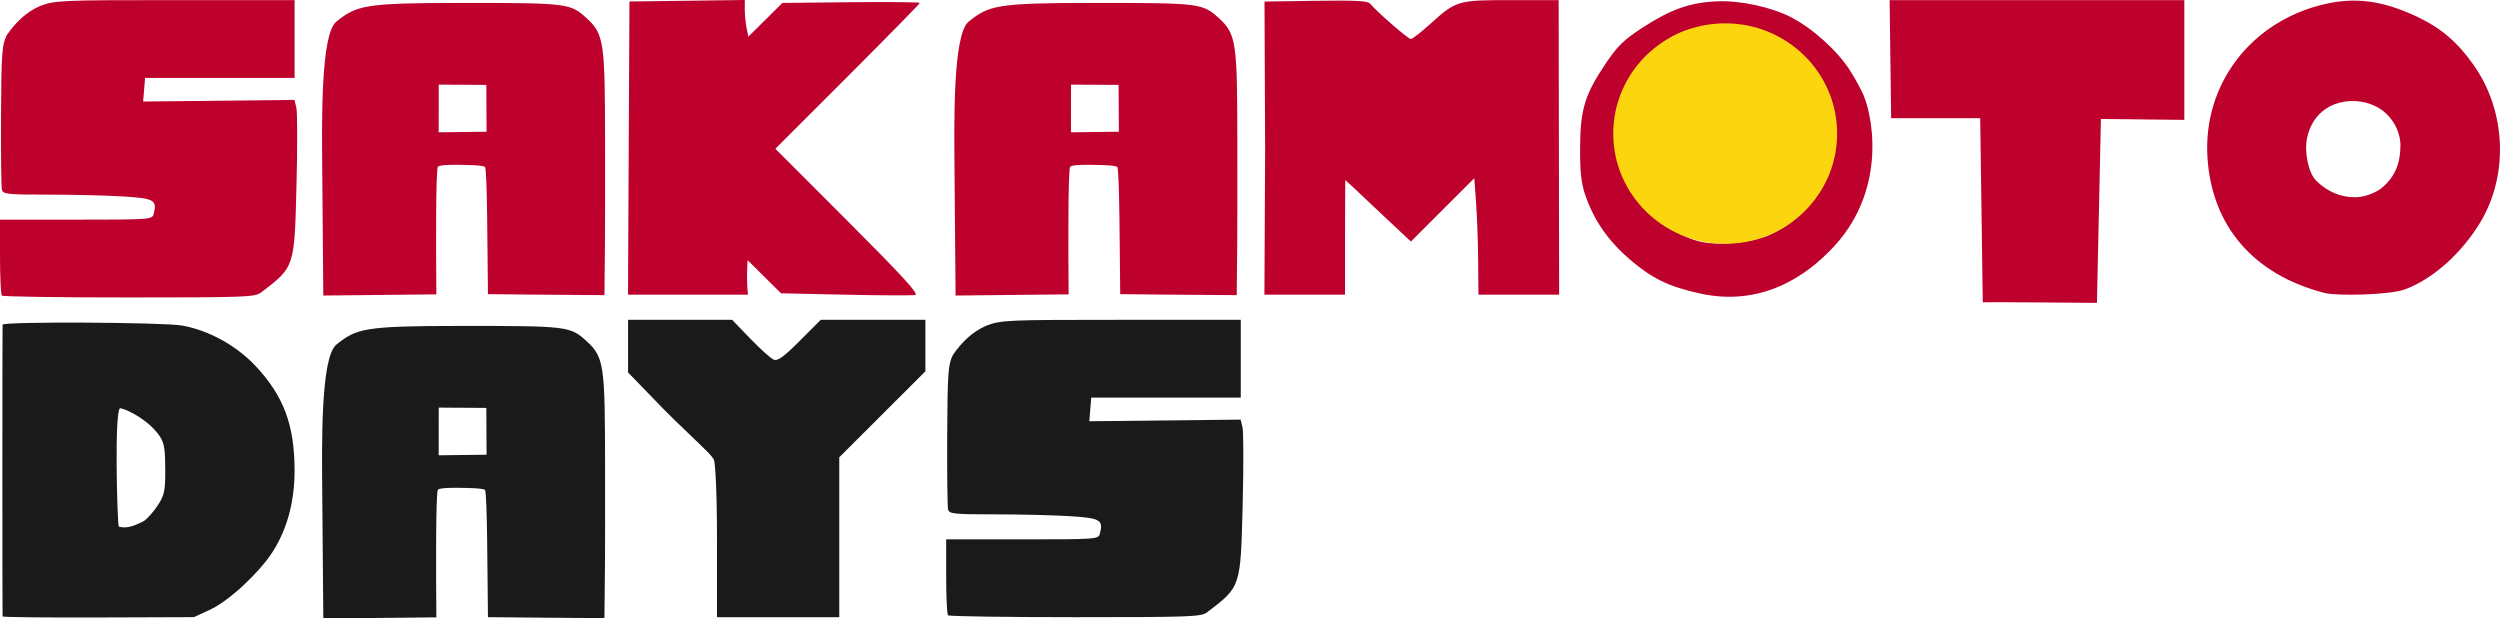
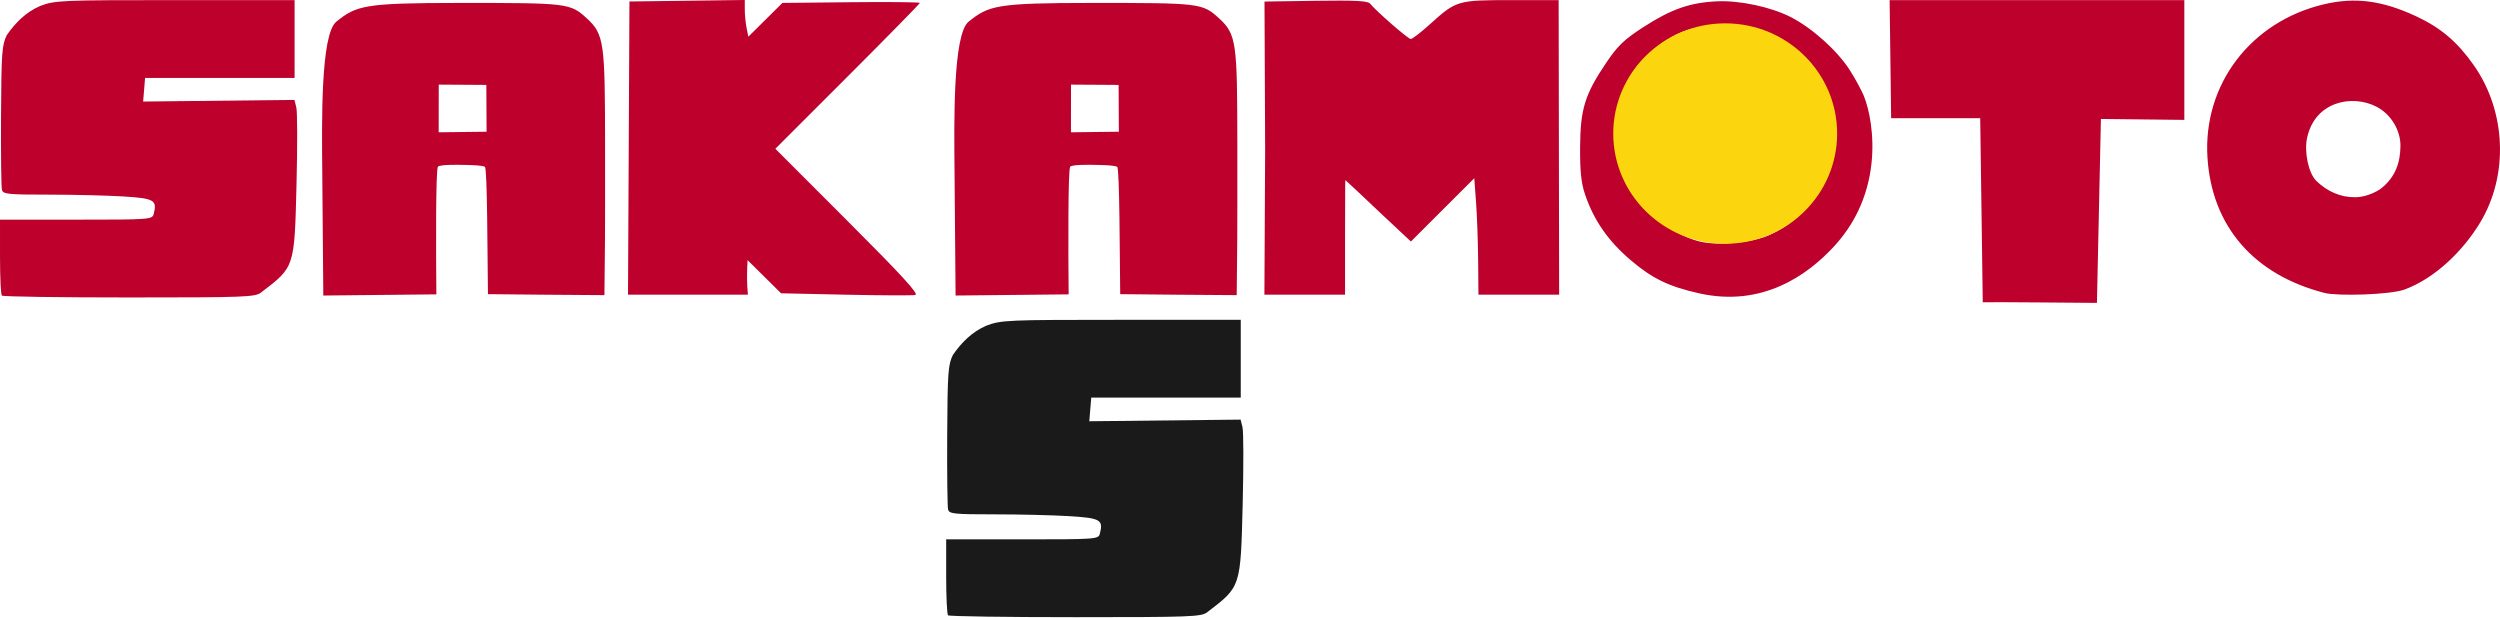
<svg xmlns="http://www.w3.org/2000/svg" id="svg1" width="287.87" height="71.21" version="1.1" viewBox="0 0 287.87 71.21">
  <title id="title1">Sakomoto Days</title>
  <desc id="desc1">Comedy manga by Yuto Suzuki</desc>
  <g id="g1" transform="translate(-3.097 221.97)">
    <g id="g3">
      <g id="g4" fill="#be002d">
-         <path id="path1" d="m113.13-187.94-0.122-14.421c-0.045-5.369-0.207-15.651 1.626-17.119 2.321-1.859 3.207-2.148 14.066-2.151 12.686-4e-3 12.852 0.02 14.794 1.795 1.994 1.822 2.064 2.919 2.08 14.186 0.015 11.267-0.018 13.307-0.073 17.664-4.804-0.028-8.582-0.062-13.414-0.113-0.058-4.261-0.066-14.414-0.346-14.65-0.279-0.235-2.622-0.235-2.622-0.235-0.043 0-2.53-0.081-2.791 0.207-0.261 0.288-0.226 9.809-0.18 14.701zm18.8-18.862-0.029-5.39-5.48-0.035-7e-3 5.49z" />
+         <path id="path1" d="m113.13-187.94-0.122-14.421c-0.045-5.369-0.207-15.651 1.626-17.119 2.321-1.859 3.207-2.148 14.066-2.151 12.686-4e-3 12.852 0.02 14.794 1.795 1.994 1.822 2.064 2.919 2.08 14.186 0.015 11.267-0.018 13.307-0.073 17.664-4.804-0.028-8.582-0.062-13.414-0.113-0.058-4.261-0.066-14.414-0.346-14.65-0.279-0.235-2.622-0.235-2.622-0.235-0.043 0-2.53-0.081-2.791 0.207-0.261 0.288-0.226 9.809-0.18 14.701zm18.8-18.862-0.029-5.39-5.48-0.035-7e-3 5.49" />
        <path id="path2" d="m40.325-187.94-0.122-14.421c-0.045-5.369-0.207-15.651 1.626-17.119 2.321-1.859 3.207-2.148 14.066-2.151 12.686-4e-3 12.852 0.02 14.794 1.795 1.994 1.822 2.064 2.919 2.08 14.186 0.015 11.267-0.018 13.307-0.073 17.664-4.804-0.028-8.582-0.062-13.414-0.113-0.058-4.261-0.066-14.414-0.346-14.65-0.279-0.235-2.622-0.235-2.622-0.235-0.043 0-2.53-0.081-2.791 0.207-0.261 0.288-0.226 9.809-0.18 14.701zm18.8-18.862-0.029-5.39-5.48-0.035-7e-3 5.49z" />
        <path id="path3" d="m3.311-187.93c-0.117-0.117-0.213-2.133-0.213-4.48v-4.267h8.763c8.494 0 8.768-0.02 8.93-0.64 0.423-1.616 0.082-1.812-3.527-2.033-1.862-0.114-5.729-0.207-8.593-0.207-4.692 0-5.223-0.056-5.353-0.56-0.079-0.308-0.125-4.16-0.102-8.56 0.039-7.209 0.104-8.123 0.661-9.245 0.994-1.436 2.214-2.654 3.834-3.357 1.742-0.652 2.339-0.678 15.56-0.678h13.748v8.96h-17.216l-0.224 2.72 17.421-0.189 0.219 0.873c0.121 0.48 0.131 4.442 0.022 8.803-0.241 9.682-0.191 9.531-4.098 12.513-0.674 0.514-1.914 0.56-15.175 0.56-7.943 0-14.538-0.096-14.655-0.213zm97.156-0.107-7.431-0.16-3.859-3.82-0.048 1.11c-0.027 0.61-0.017 1.506 0.02 1.99l0.069 0.88h-13.807l0.166-33.76 13.28-0.173v1.087c0 0.598 0.092 1.548 0.205 2.112l0.205 1.026 3.922-3.887 7.914-0.082c4.353-0.045 7.914-9e-3 7.914 0.08-1.1e-4 0.089-3.744 3.904-8.32 8.478l-8.32 8.315 8.352 8.357c6.311 6.314 8.207 8.387 7.76 8.482-0.326 0.069-3.936 0.054-8.023-0.034zm98.311-0.151c-3.519-0.782-5.43-1.707-7.925-3.836-2.581-2.202-4.226-4.57-5.233-7.533-0.454-1.336-0.593-2.647-0.578-5.44 0.024-4.402 0.545-6.098 2.984-9.712 1.347-1.996 2.061-2.685 4.265-4.114 3.229-2.094 5.397-2.854 8.538-2.995 2.623-0.118 6.23 0.66 8.509 1.835 2.461 1.268 5.322 3.845 6.76 6.09 0.77 1.201 1.322 2.341 1.4 2.49 1.119 2.142 3.098 10.94-3.188 17.777-3.115 3.389-8.317 7.042-15.532 5.439zm8.112-6.743c2.6-1.184 4.53-2.985 5.871-5.479 1.02-1.897 1.213-2.599 1.401-5.09 0.271-3.584-0.247-5.606-2.116-8.275-1.665-2.377-2.222-2.855-4.838-4.15-1.905-0.943-2.444-1.06-5.101-1.108-3.499-0.064-5.483 0.477-7.725 2.105-3.678 2.671-5.073 5.524-5.073 10.376 0 3.887 0.733 5.994 2.915 8.382 1.691 1.85 4.614 3.596 6.788 4.054 2.186 0.46 5.93 0.074 7.878-0.813zm24.224-13.425-10.256-1e-3 -0.175-13.6h33.935v13.792l-9.605-0.107-0.459 21.18s-12.889-0.117-13.147-0.071zm-82.339 3.599-0.074-17.034 5.919-0.087c4.535-0.067 5.994 9e-3 6.24 0.325 0.593 0.762 4.364 4.076 4.688 4.076 0.176 0 1.173-0.77 2.215-1.712 3.021-2.73 3.148-2.768 9.376-2.768h5.433l0.057 33.92h-9.292l-0.034-3.92c-0.019-2.156-0.127-5.174-0.24-6.706l-0.206-2.786-7.296 7.29-3.27-3.061c-1.39-1.301-3.005-2.861-4.282-4.015 0 0-0.032 0.292-0.032 6.638v6.56h-9.286zm122 16.521c-8.17-2.088-13.018-7.707-13.496-15.641-0.506-8.389 5.004-15.616 13.417-17.599 3.598-0.848 6.73-0.437 10.657 1.401 2.804 1.312 4.715 2.94 6.596 5.618 3.737 5.322 4.03 12.668 0.722 18.132-1.994 3.294-5.215 6.408-8.687 7.69-1.663 0.614-7.727 0.778-9.21 0.399zm5.91-21.476c-2.721-1.379-7.011-0.617-7.931 3.611-0.338 1.554 0.114 4.055 1.091 4.99 1.282 1.226 2.8 1.875 4.488 1.852 1.535-0.021 2.835-0.922 2.904-0.976 1.737-1.372 2.24-3.049 2.266-4.918 0.023-1.713-0.996-3.635-2.818-4.559z" />
      </g>
      <g id="g7" transform="translate(0 .004)" fill="#1a1a1a">
        <g id="g8" fill="#1a1a1a">
-           <path id="path6" d="m85.657-159.85c0-5.962-0.224-8.858-0.34-9.151-0.081-0.204-0.416-0.606-0.75-0.94-1.66-1.659-3.453-3.281-5.111-4.977l-4.04-4.169v-6.061h11.984l2.105 2.182c1.158 1.2 2.371 2.284 2.696 2.409 0.457 0.175 1.139-0.321 3-2.182l2.409-2.409h12.046v5.928l-9.92 9.905v18.408h-14.08zm-82.264 8.856c-0.031-0.208-0.031-33.279 1.53e-4 -33.595 0.037-0.375 18.545-0.283 20.685 0.102 3.076 0.555 6.246 2.304 8.456 4.665 3.238 3.461 4.483 6.81 4.483 12.055 0 3.726-0.948 7.046-2.771 9.704-1.37 1.997-4.64 5.234-7.052 6.338l-1.775 0.813-11.001 0.039c-6.05 0.021-11.011-0.033-11.025-0.121zm16.248-10.967c0.406-0.266 1.133-1.081 1.617-1.812 0.791-1.195 0.877-1.788 0.868-4.072-0.01-2.285-0.074-3.066-0.64-3.905-1.174-1.741-3.55-3.022-4.527-3.218-0.734-0.147-0.354 13.46-0.183 13.631 1.016 0.299 1.952-0.187 2.866-0.624zm20.684 11.209-0.122-14.421c-0.045-5.369-0.207-15.651 1.626-17.119 2.321-1.859 3.207-2.148 14.066-2.151 12.686-4e-3 12.852 0.02 14.794 1.795 1.994 1.822 2.064 2.919 2.08 14.186s-0.018 13.307-0.073 17.664c-4.804-0.028-8.582-0.062-13.414-0.113-0.058-4.261-0.066-14.414-0.346-14.65-0.279-0.235-2.622-0.235-2.622-0.235-0.043 0-2.53-0.081-2.791 0.207-0.261 0.287-0.226 9.809-0.18 14.701zm18.8-18.862-0.029-5.39-5.48-0.035-7e-3 5.49z" />
          <path id="path7" d="m112.26-151.12c-0.117-0.117-0.213-2.133-0.213-4.48v-4.267h8.763c8.494 0 8.768-0.02 8.93-0.64 0.423-1.616 0.082-1.812-3.527-2.033-1.862-0.114-5.729-0.207-8.593-0.207-4.692 0-5.223-0.056-5.353-0.56-0.079-0.308-0.125-4.16-0.102-8.56 0.039-7.209 0.104-8.123 0.661-9.245 0.994-1.436 2.214-2.654 3.834-3.357 1.742-0.652 2.339-0.678 15.56-0.678h13.748v8.96h-17.216l-0.224 2.72 17.421-0.189 0.219 0.873c0.121 0.48 0.131 4.442 0.022 8.803-0.241 9.682-0.191 9.531-4.098 12.513-0.674 0.514-1.914 0.56-15.175 0.56-7.943 0-14.538-0.096-14.655-0.213z" />
        </g>
      </g>
      <ellipse id="path8" cx="201.75" cy="-206.59" rx="12.89" ry="12.692" fill="#fbd50e" stroke-linejoin="round" stroke-width=".807" />
    </g>
  </g>
</svg>